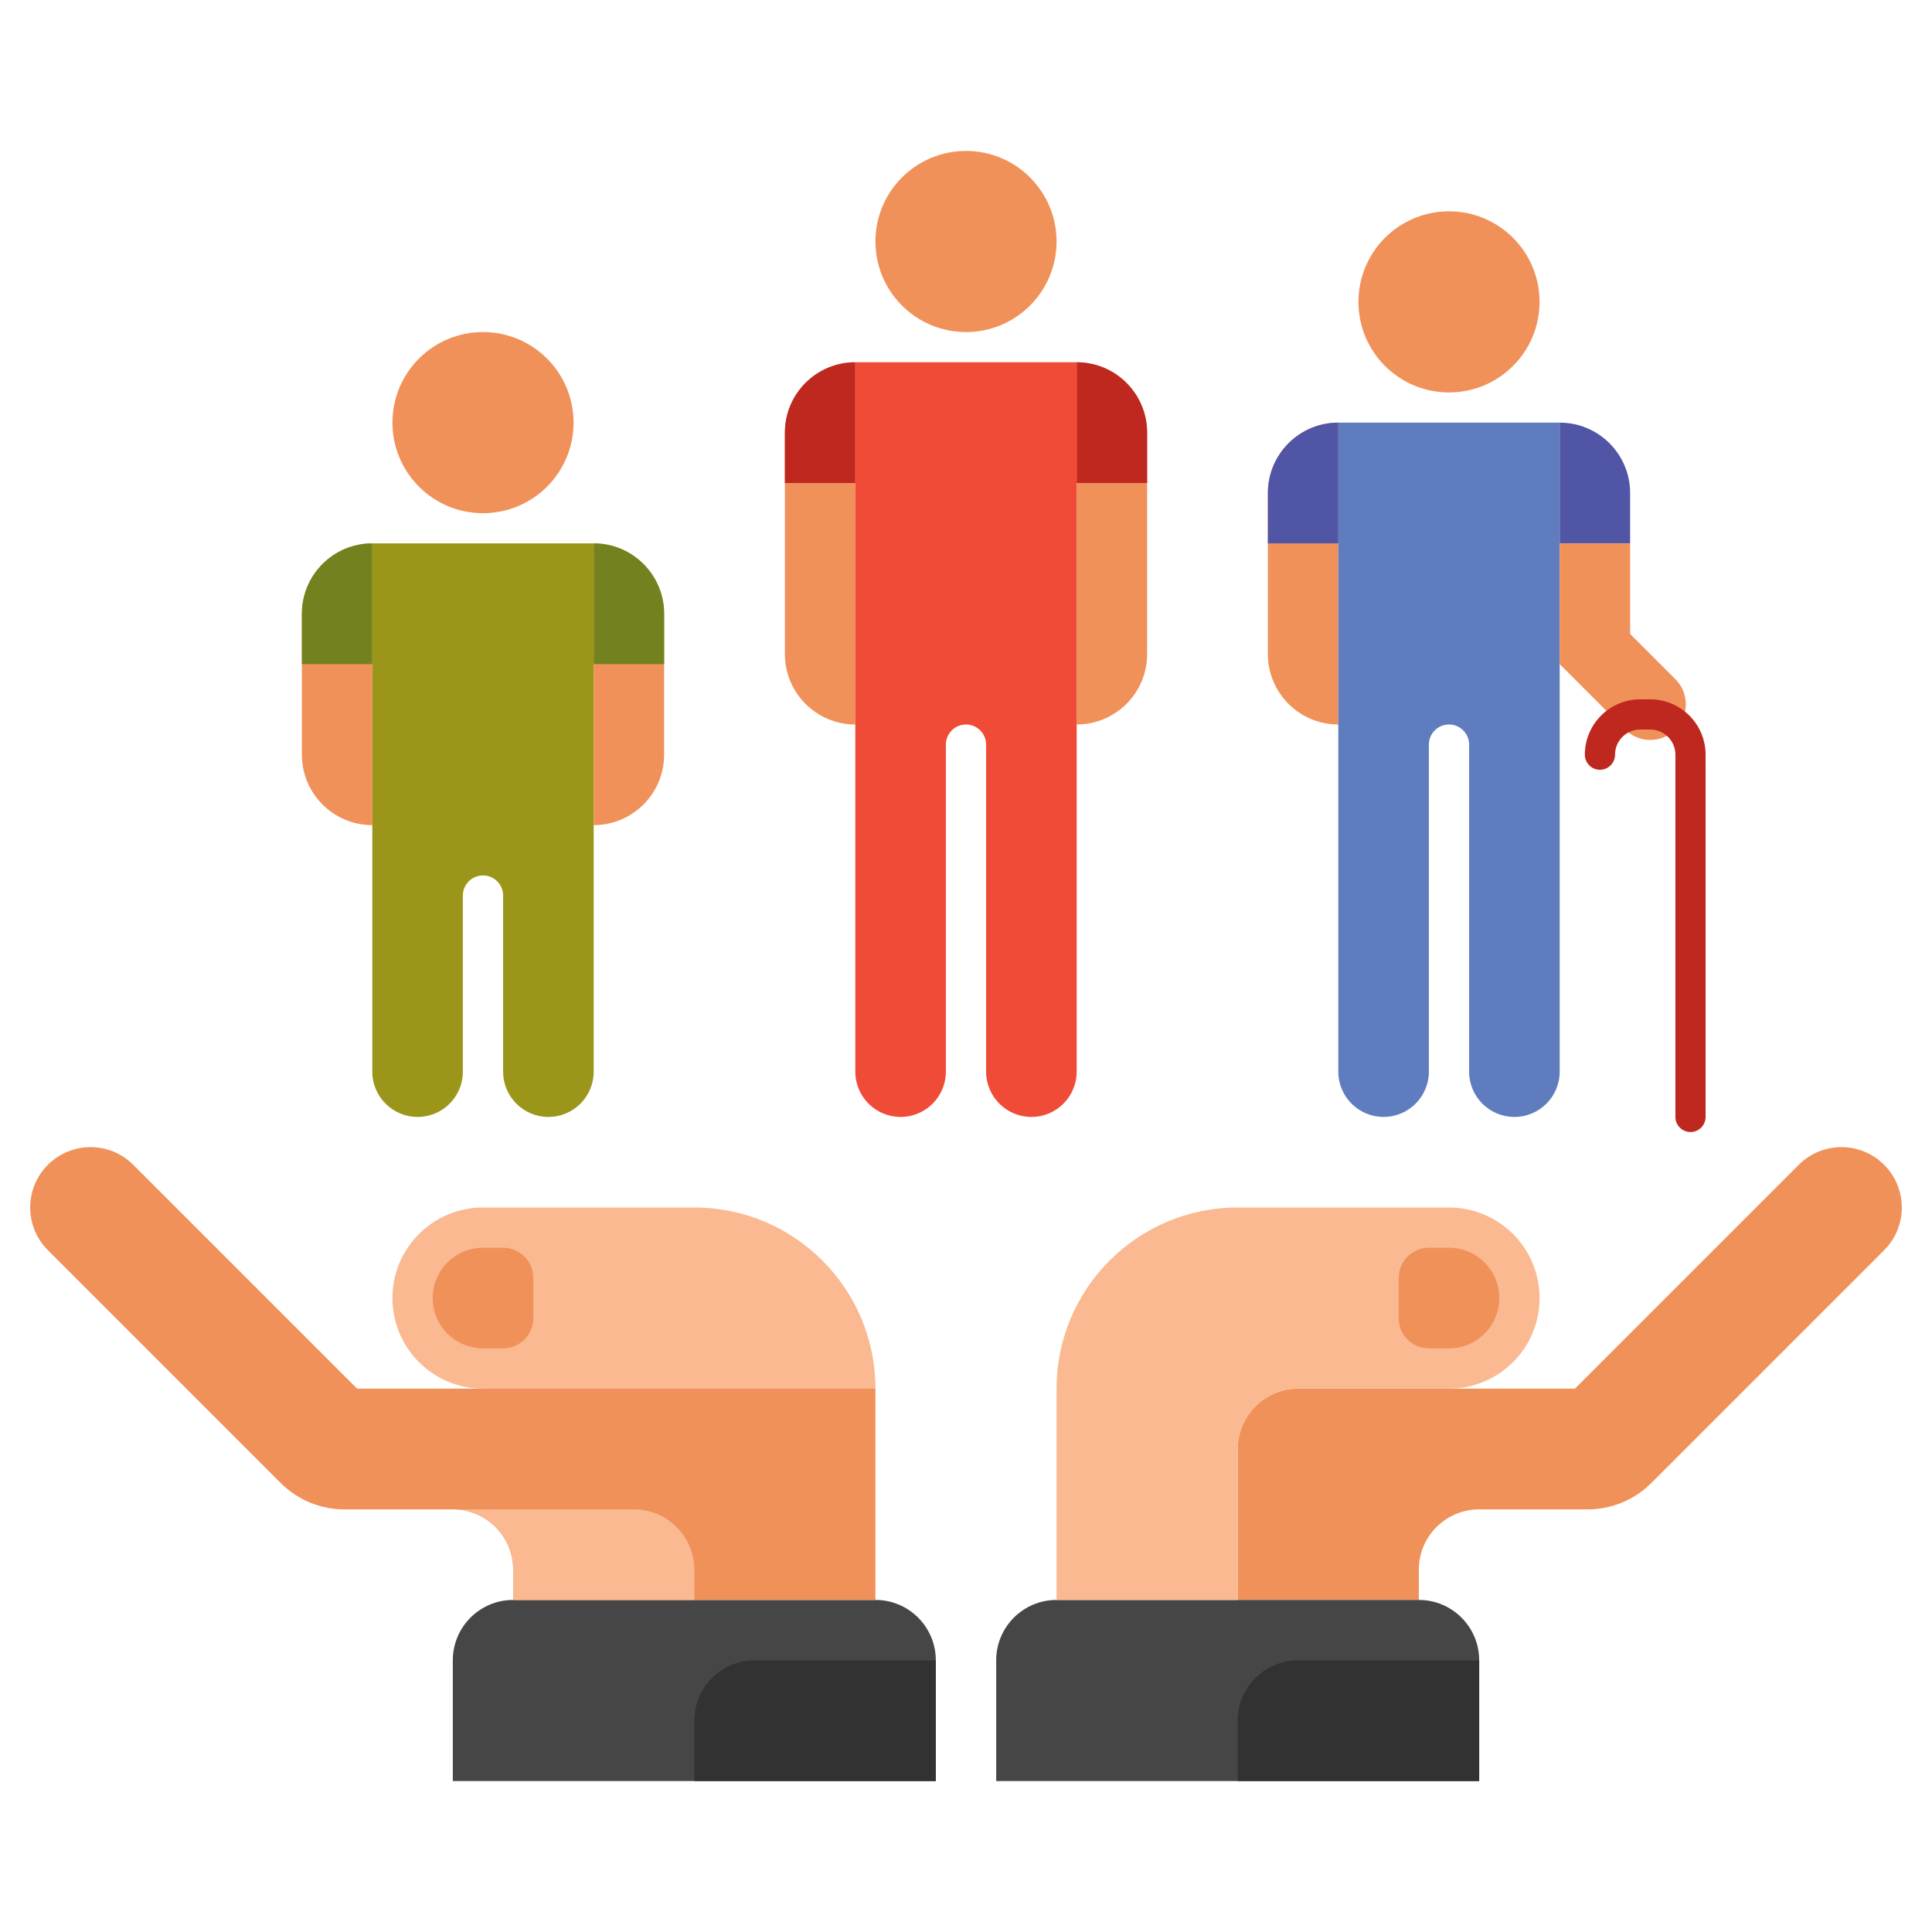
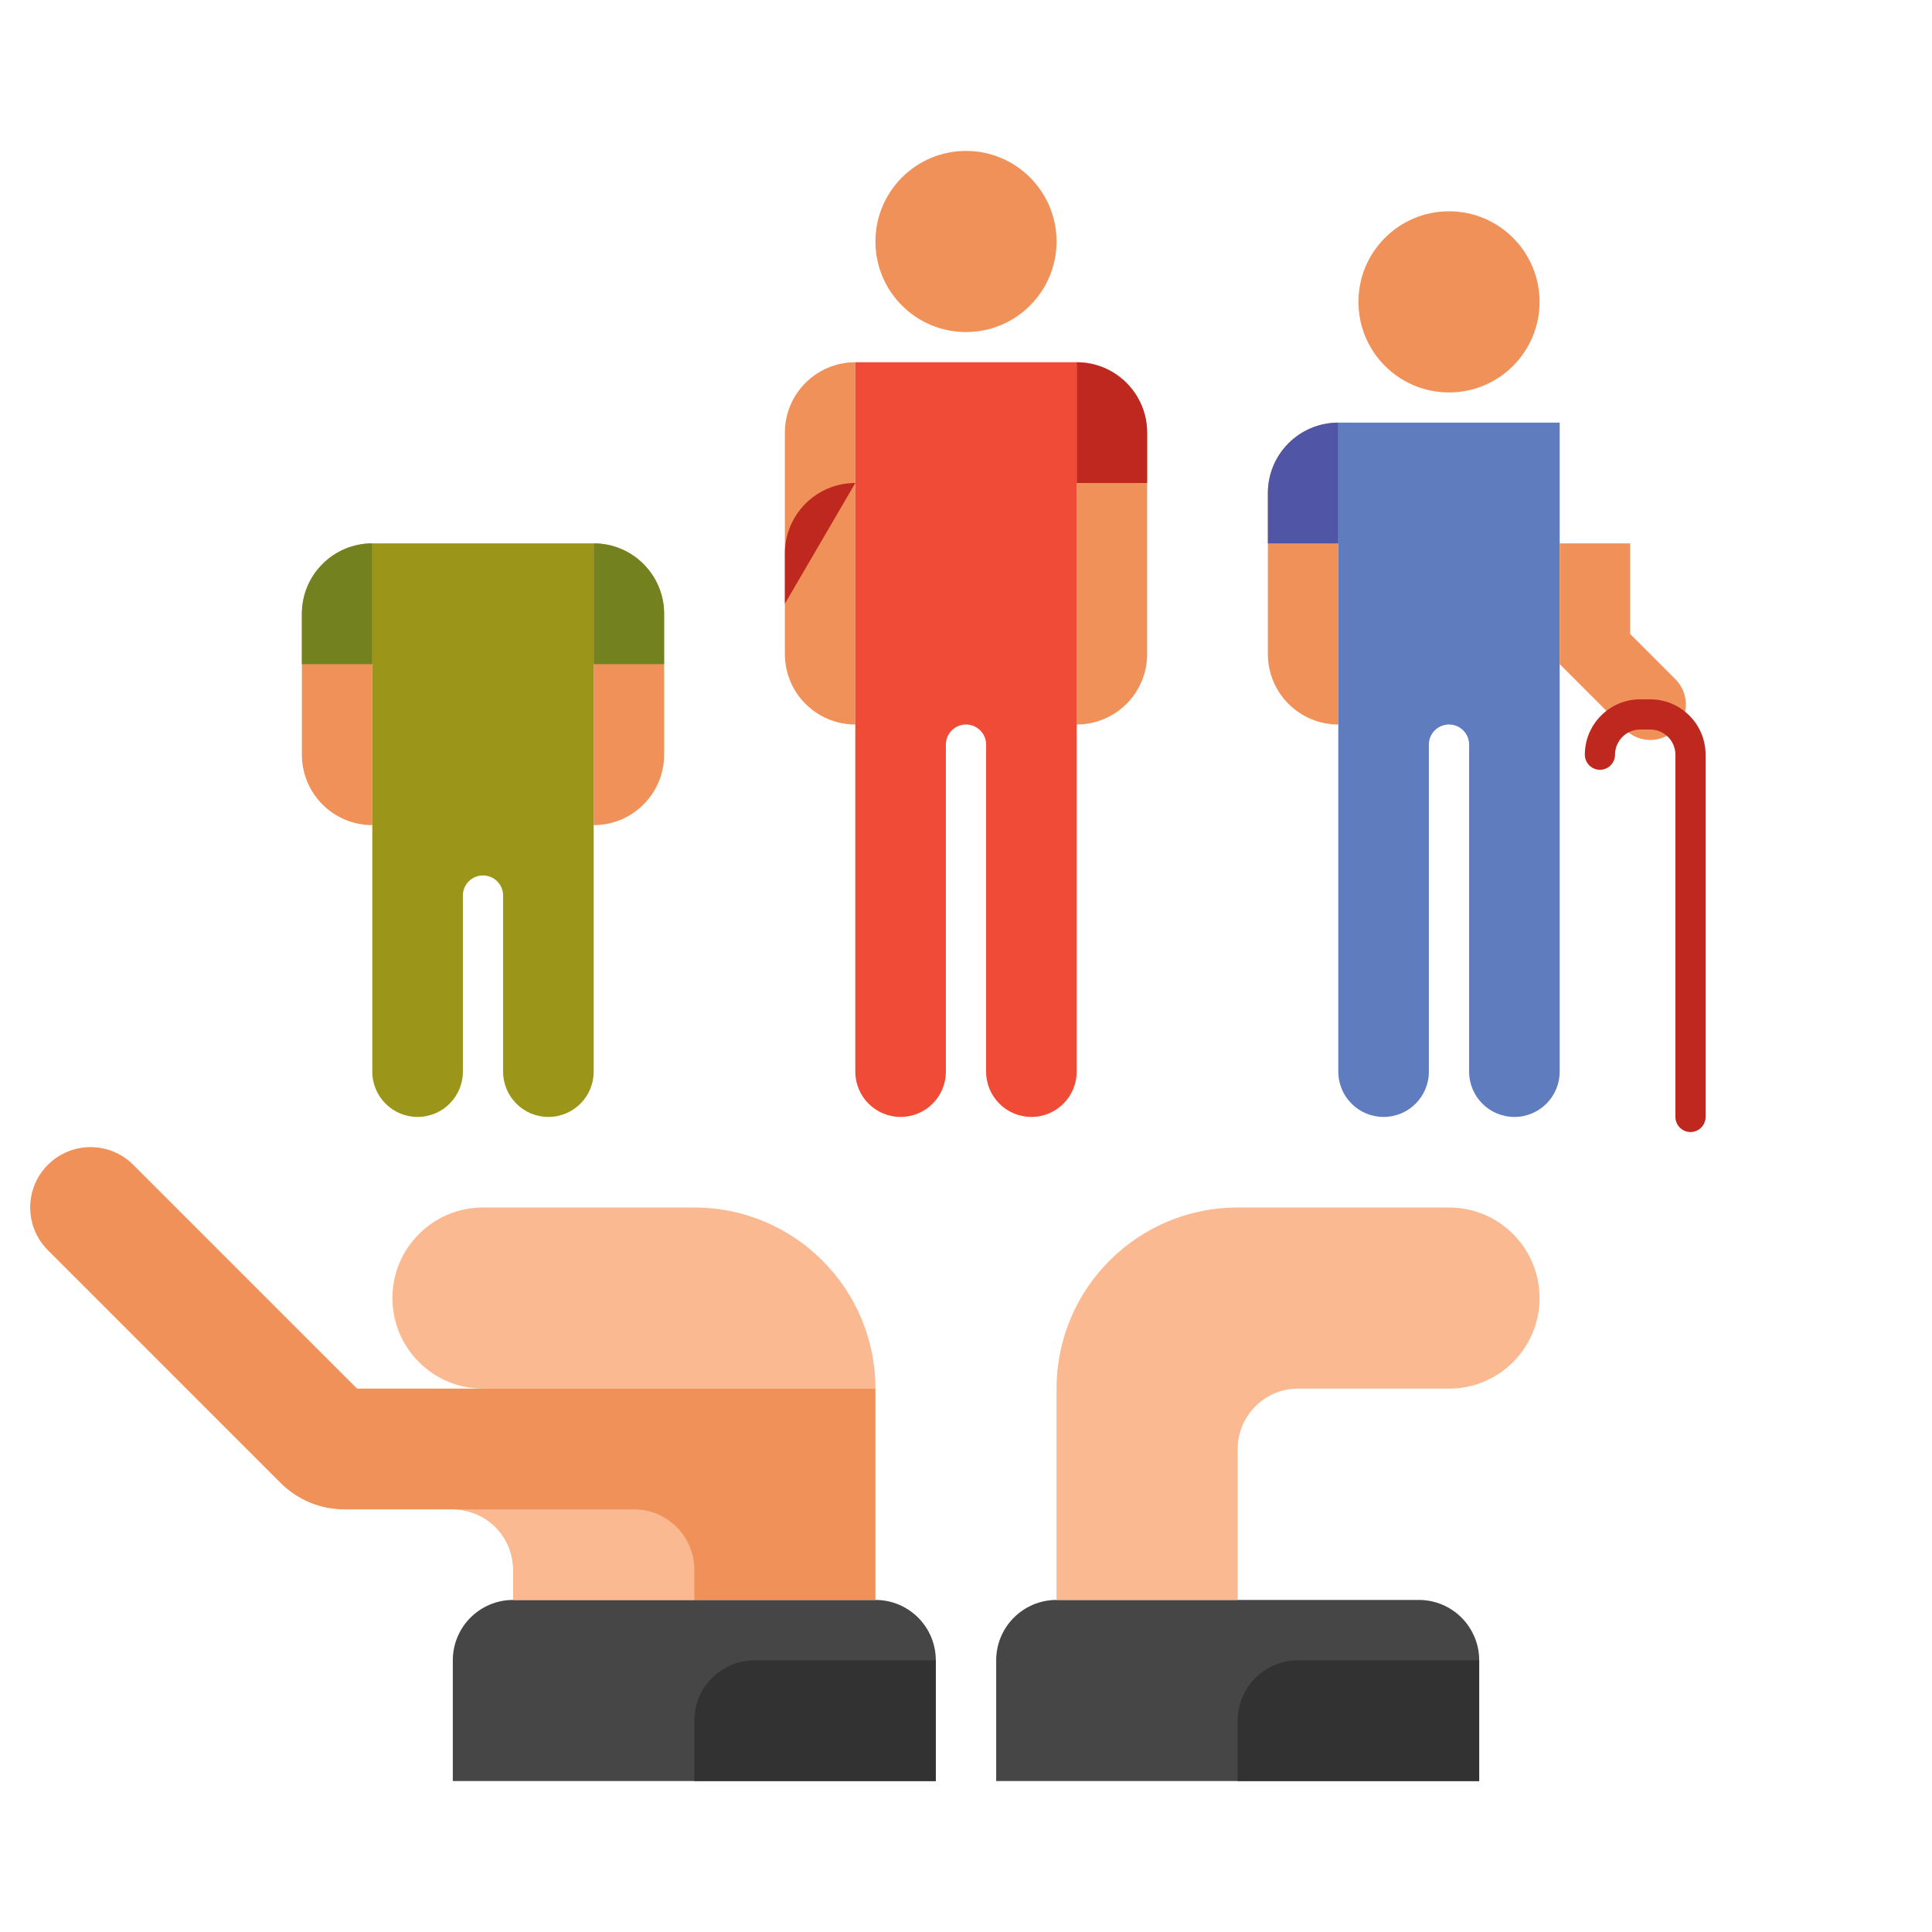
<svg xmlns="http://www.w3.org/2000/svg" id="Layer_1" enable-background="new 0 0 512 512" height="512" viewBox="0 0 512 512" width="512">
  <g>
    <g>
      <g>
        <g>
          <g>
            <circle cx="256" cy="64" fill="#f0915a" r="24" />
          </g>
        </g>
      </g>
      <g>
        <g>
          <g>
            <path d="m226.666 192v-96c-10.309 0-18.666 8.357-18.666 18.667v58.667c0 10.309 8.357 18.666 18.666 18.666z" fill="#f0915a" />
          </g>
        </g>
      </g>
      <g>
        <g>
          <g>
            <path d="m285.333 192v-96c10.309 0 18.667 8.357 18.667 18.667v58.667c0 10.309-8.358 18.666-18.667 18.666z" fill="#f0915a" />
          </g>
        </g>
      </g>
      <g>
        <g>
          <g>
-             <path d="m226.666 128v-32c-10.309 0-18.666 8.357-18.666 18.667v13.333z" fill="#be281e" />
+             <path d="m226.666 128c-10.309 0-18.666 8.357-18.666 18.667v13.333z" fill="#be281e" />
          </g>
        </g>
      </g>
      <g>
        <g>
          <g>
            <path d="m304 128v-13.333c0-10.31-8.358-18.667-18.667-18.667v32z" fill="#be281e" />
          </g>
        </g>
      </g>
      <g>
        <g>
          <g>
            <path d="m226.666 96v188c0 6.627 5.373 12 12 12 6.627 0 12-5.373 12-12v-86.667c0-2.946 2.388-5.333 5.333-5.333 2.946 0 5.333 2.388 5.333 5.333v86.667c0 6.627 5.373 12 12 12 6.627 0 12-5.373 12-12v-188z" fill="#f04b37" />
          </g>
        </g>
      </g>
    </g>
    <g>
      <g>
        <g>
          <g>
            <circle cx="384" cy="80" fill="#f0915a" r="24" />
          </g>
        </g>
      </g>
      <g>
        <g>
          <g>
            <path d="m354.666 192v-80c-10.309 0-18.666 8.357-18.666 18.667v42.667c0 10.309 8.357 18.666 18.666 18.666z" fill="#f0915a" />
          </g>
        </g>
      </g>
      <g>
        <g>
          <g>
            <path d="m354.666 144v-32c-10.309 0-18.666 8.357-18.666 18.667v13.333z" fill="#5055a5" />
          </g>
        </g>
      </g>
      <g>
        <g>
          <g>
-             <path d="m432 144v-13.333c0-10.309-8.357-18.667-18.667-18.667v32z" fill="#5055a5" />
-           </g>
+             </g>
        </g>
      </g>
      <g>
        <g>
          <g>
            <path d="m354.666 112v172c0 6.627 5.373 12 12 12 6.627 0 12-5.373 12-12v-86.667c0-2.946 2.388-5.333 5.333-5.333 2.945 0 5.333 2.388 5.333 5.333v86.667c0 6.627 5.373 12 12 12 6.627 0 12-5.373 12-12v-172z" fill="#5f7dbe" />
          </g>
        </g>
      </g>
    </g>
    <g>
      <g>
        <g>
          <g>
-             <circle cx="128" cy="112" fill="#f0915a" r="24" />
-           </g>
+             </g>
        </g>
      </g>
      <g>
        <g>
          <g>
            <path d="m98.666 218.667v-74.667c-10.309 0-18.666 8.357-18.666 18.667v37.333c0 10.309 8.357 18.667 18.666 18.667z" fill="#f0915a" />
          </g>
        </g>
      </g>
      <g>
        <g>
          <g>
            <path d="m157.333 218.667v-74.667c10.309 0 18.667 8.357 18.667 18.667v37.333c0 10.309-8.358 18.667-18.667 18.667z" fill="#f0915a" />
          </g>
        </g>
      </g>
      <g>
        <g>
          <g>
            <path d="m98.666 176v-32c-10.309 0-18.666 8.357-18.666 18.667v13.333z" fill="#73821e" />
          </g>
        </g>
      </g>
      <g>
        <g>
          <g>
            <path d="m176 176v-13.333c0-10.309-8.357-18.667-18.667-18.667v32z" fill="#73821e" />
          </g>
        </g>
      </g>
      <g>
        <g>
          <g>
            <path d="m98.666 144v140c0 6.627 5.373 12 12 12 6.627 0 12-5.373 12-12v-46.667c0-2.946 2.388-5.333 5.333-5.333 2.946 0 5.333 2.388 5.333 5.333v46.667c0 6.627 5.373 12 12 12 6.627 0 12-5.373 12-12v-140z" fill="#9b9619" />
          </g>
        </g>
      </g>
    </g>
    <g>
      <g>
        <g>
          <path d="m443.998 193.337c-3.683 3.68-9.652 3.679-13.333-.004l-17.335-17.343v-31.99h18.67v24l12 12.001c3.683 3.683 3.682 9.654-.002 13.336z" fill="#f0915a" />
        </g>
      </g>
    </g>
    <g>
      <g>
        <g>
          <path d="m448 300c-2.209 0-4-1.791-4-4v-96c0-3.676-2.991-6.667-6.667-6.667h-2.667c-3.676 0-6.666 2.991-6.666 6.667 0 2.209-1.791 4-4 4s-4-1.791-4-4c0-8.087 6.579-14.667 14.666-14.667h2.667c8.087 0 14.667 6.58 14.667 14.667v96c0 2.209-1.791 4-4 4z" fill="#be281e" />
        </g>
      </g>
    </g>
    <g>
-       <path d="m499.313 308.686c-6.247-6.249-16.378-6.248-22.627 0l-59.314 59.314h-41.372-.001-31.999c-8.837 0-16 7.163-16 16v40h48v-8c0-8.837 7.163-16 16-16h16 12.686c6.412 0 12.44-2.497 16.971-7.029l61.657-61.657c6.249-6.249 6.249-16.379-.001-22.628z" fill="#f0915a" />
      <g>
        <g>
          <g>
            <path d="m376 424h-96c-8.837 0-16 7.163-16 16v32h128v-32c0-8.837-7.164-16-16-16z" fill="#464646" />
          </g>
        </g>
      </g>
      <g>
        <g>
          <g>
            <path d="m392 440h-48c-8.837 0-16 7.163-16 16v16h64z" fill="#323232" />
          </g>
        </g>
      </g>
      <g>
        <g>
          <g>
            <path d="m384 320h-56c-26.51 0-48 21.49-48 48v56h48v-40c0-8.837 7.163-16 16-16h40c13.255 0 24-10.745 24-24 0-13.255-10.745-24-24-24z" fill="#fab991" />
          </g>
        </g>
      </g>
      <g>
        <g>
          <g>
-             <path d="m384 357.333h-5.333c-4.418 0-8-3.582-8-8v-10.667c0-4.418 3.582-8 8-8h5.333c7.364 0 13.333 5.97 13.333 13.333 0 7.365-5.969 13.334-13.333 13.334z" fill="#f0915a" />
-           </g>
+             </g>
        </g>
      </g>
      <g>
        <g>
          <g>
            <path d="m232 424h-96c-8.837 0-16 7.163-16 16v32h128v-32c0-8.837-7.164-16-16-16z" fill="#464646" />
          </g>
        </g>
      </g>
      <g>
        <g>
          <g>
            <path d="m248 440h-48c-8.837 0-16 7.163-16 16v16h64z" fill="#323232" />
          </g>
        </g>
      </g>
      <g>
        <g>
          <g>
            <path d="m128 320h56c26.51 0 48 21.49 48 48h-104c-13.255 0-24-10.745-24-24 0-13.255 10.745-24 24-24z" fill="#fab991" />
          </g>
        </g>
      </g>
      <g>
        <g>
          <g>
-             <path d="m128 357.333h5.333c4.418 0 8-3.582 8-8v-10.667c0-4.418-3.582-8-8-8h-5.333c-7.364 0-13.333 5.97-13.333 13.333-.001 7.365 5.969 13.334 13.333 13.334z" fill="#f0915a" />
-           </g>
+             </g>
        </g>
      </g>
      <path d="m136.001 368h-.001-41.373l-59.313-59.313c-6.247-6.249-16.378-6.248-22.627 0-6.249 6.249-6.249 16.379 0 22.627l61.658 61.659c4.533 4.532 10.56 7.028 16.969 7.028h12.686 16c8.837 0 16 7.164 16 16v8h96v-56h-95.999z" fill="#f0915a" />
      <g>
        <g>
          <g>
            <path d="m120 400c8.836 0 16 7.163 16 16v8h48v-8c0-8.837-7.163-16-16-16z" fill="#fab991" />
          </g>
        </g>
      </g>
    </g>
  </g>
</svg>